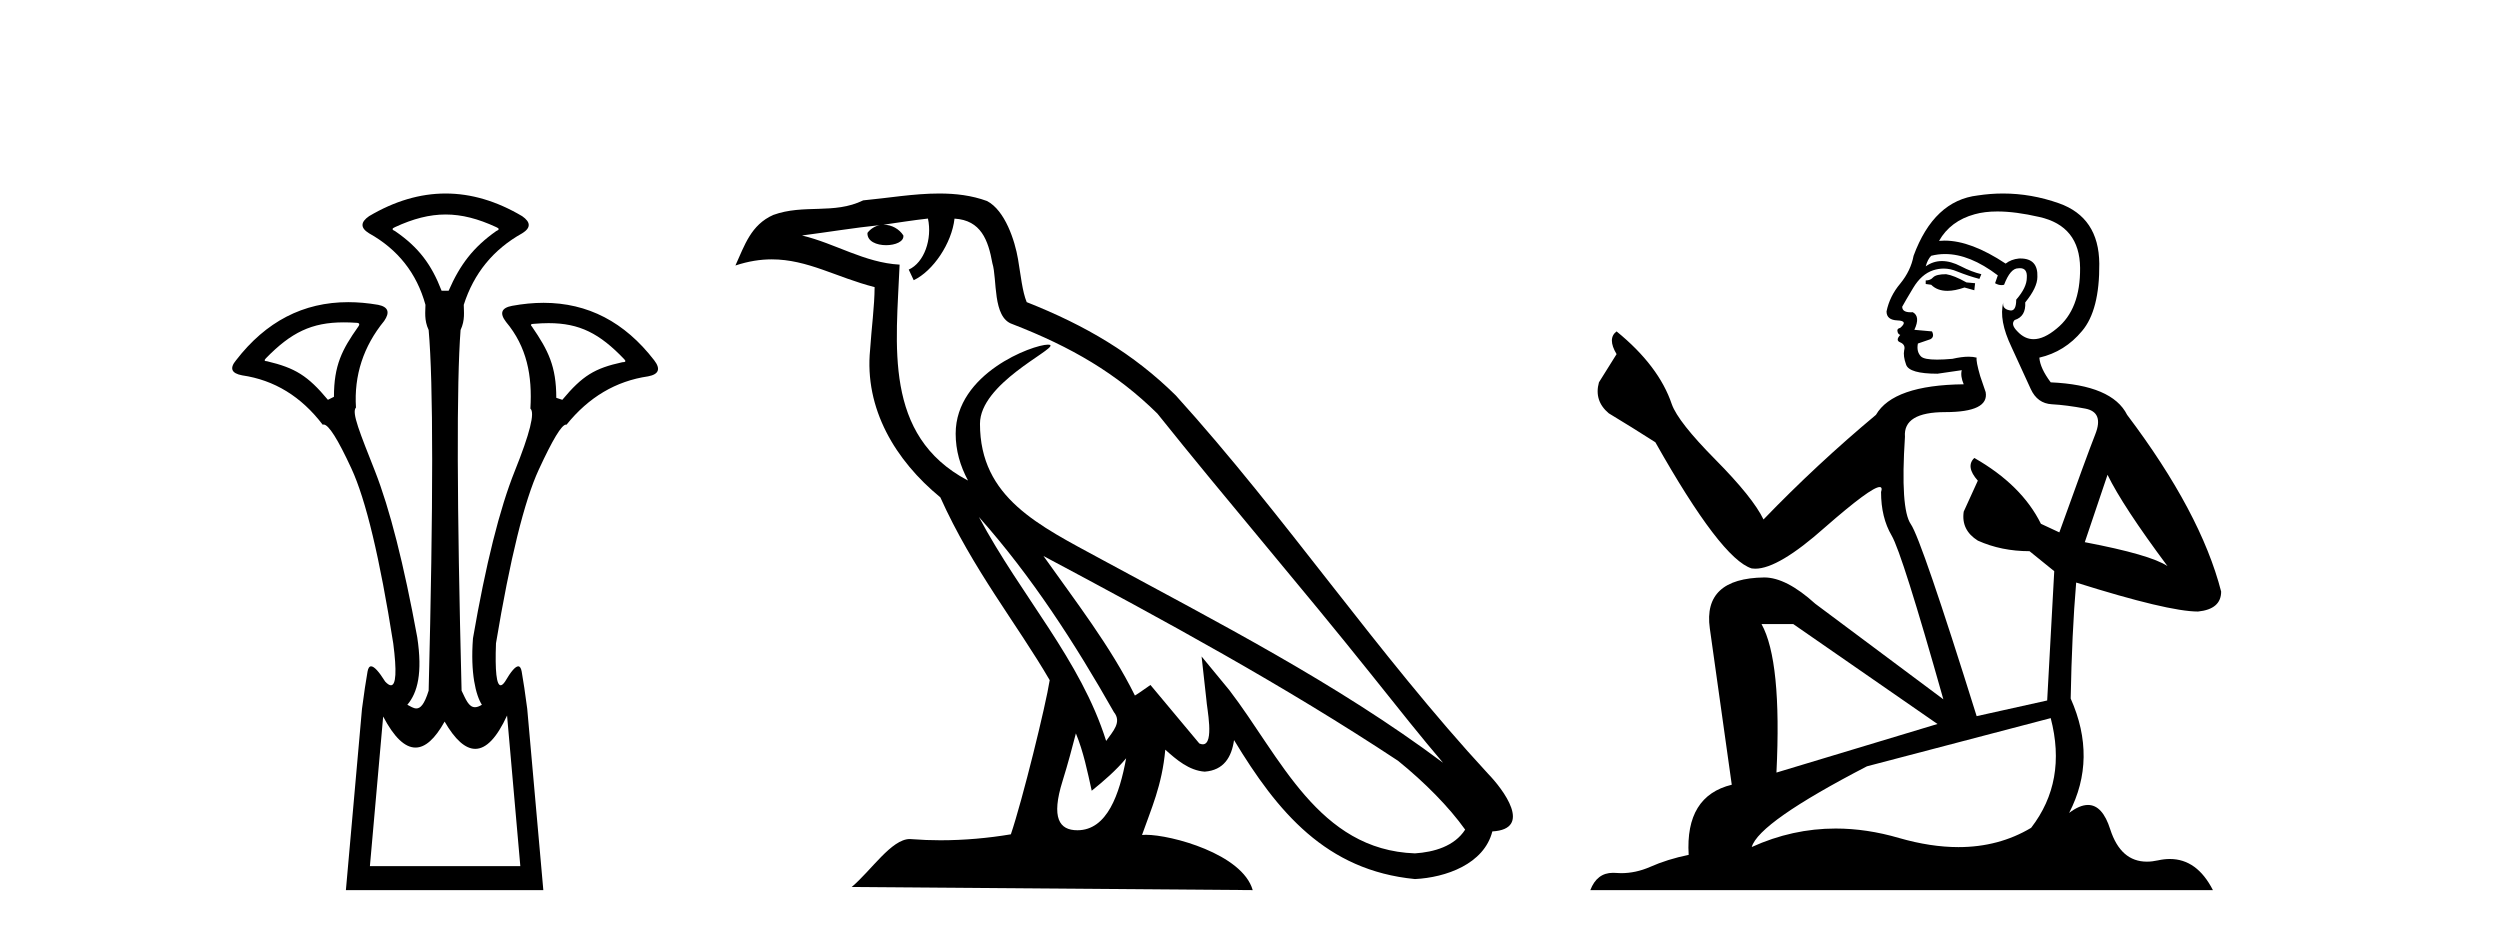
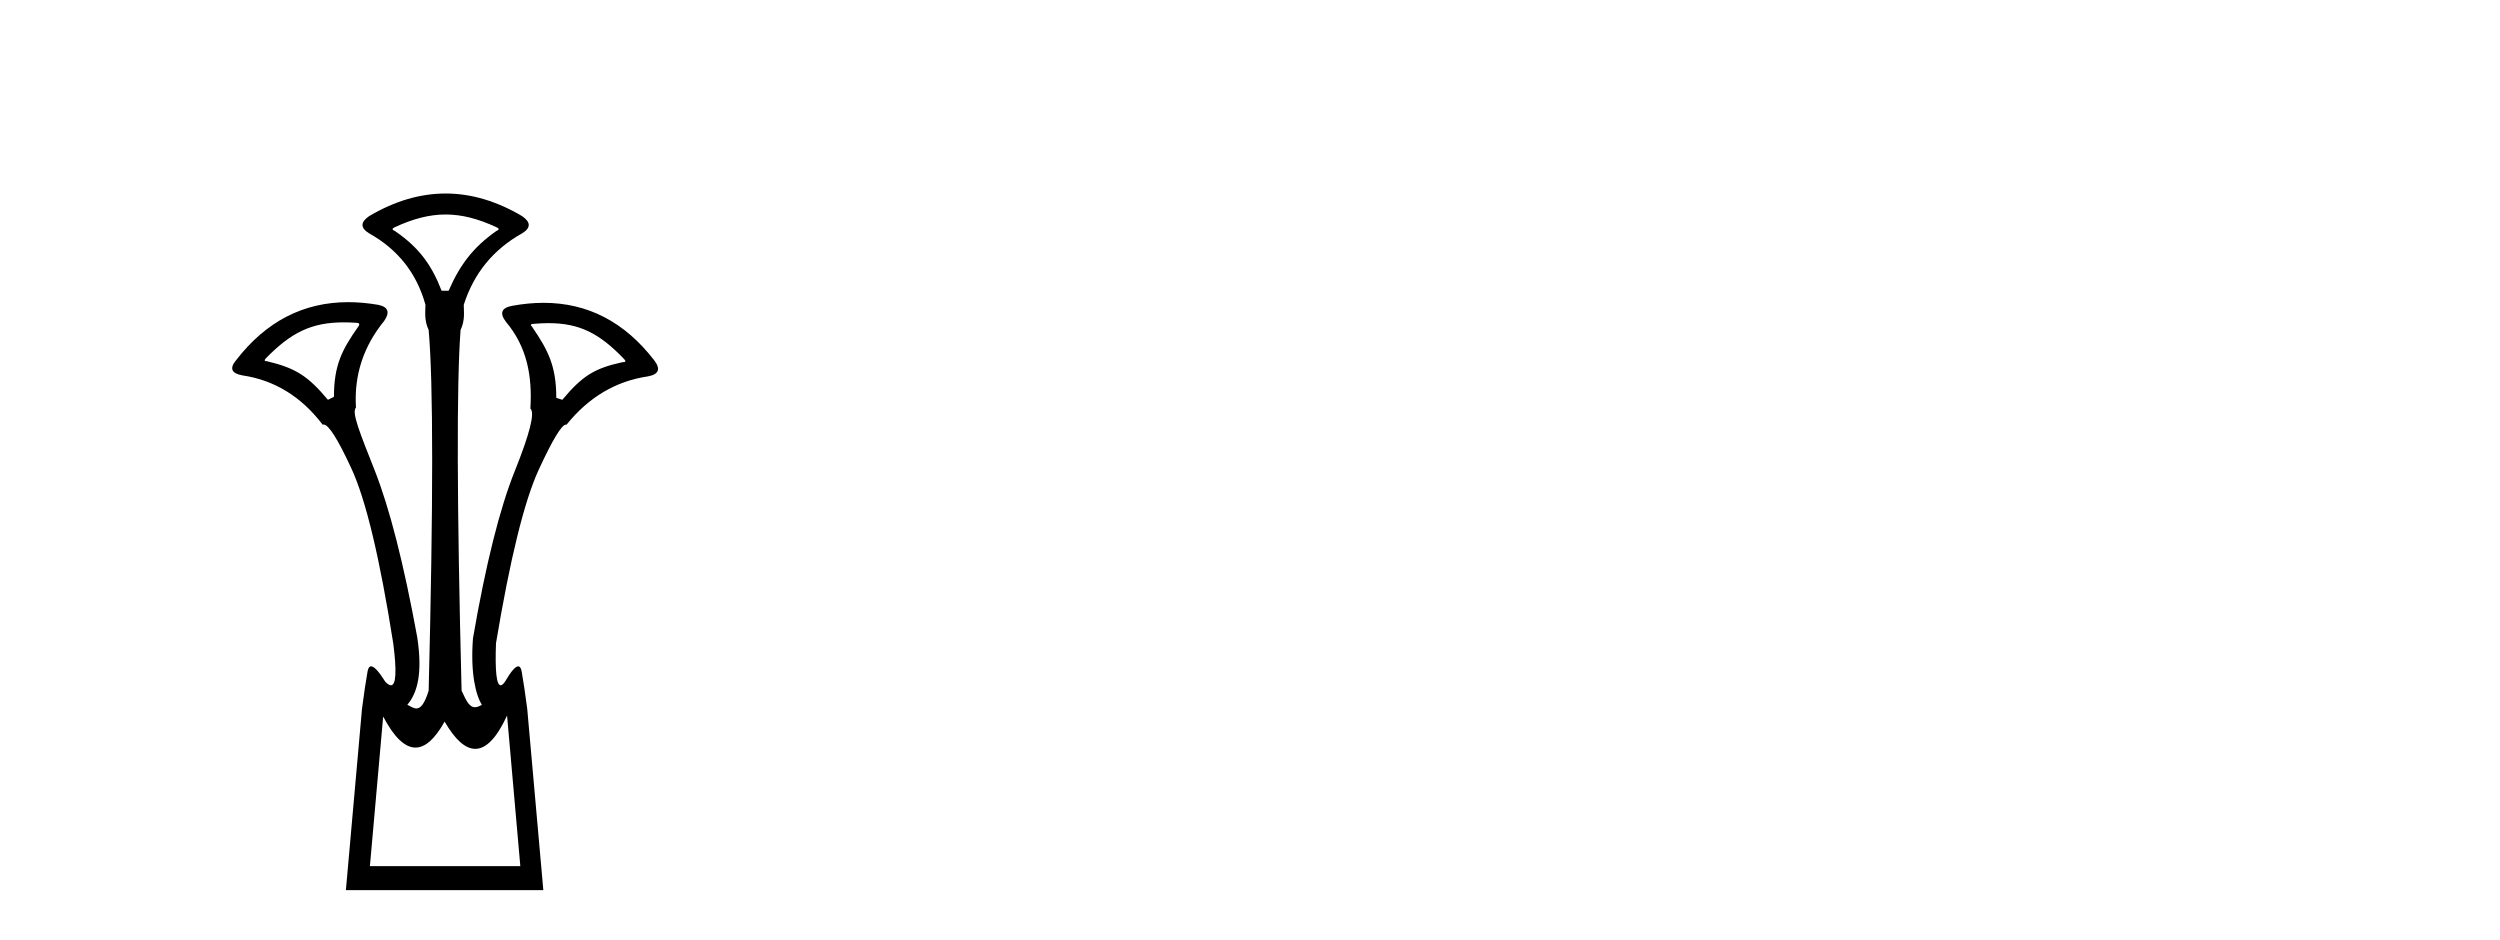
<svg xmlns="http://www.w3.org/2000/svg" width="109.0" height="41.0">
  <path d="M 19.429 9.352 C 20.135 9.352 20.841 9.535 21.632 9.901 C 21.778 9.96 21.778 10.019 21.632 10.077 C 20.636 10.78 20.058 11.533 19.561 12.675 L 19.253 12.675 C 18.814 11.533 18.251 10.78 17.226 10.077 C 17.08 10.019 17.08 9.96 17.226 9.901 C 18.017 9.535 18.723 9.352 19.429 9.352 ZM 14.988 14.055 C 15.159 14.055 15.338 14.061 15.527 14.074 C 15.673 14.074 15.702 14.133 15.614 14.25 C 14.912 15.245 14.56 15.924 14.56 17.301 L 14.297 17.432 C 13.418 16.378 12.871 16.043 11.641 15.75 C 11.524 15.75 11.509 15.706 11.597 15.618 C 12.693 14.496 13.584 14.055 14.988 14.055 ZM 23.918 14.089 C 25.269 14.089 26.145 14.539 27.217 15.662 C 27.305 15.75 27.275 15.794 27.129 15.794 C 25.928 16.057 25.396 16.378 24.517 17.432 L 24.254 17.345 C 24.254 15.968 23.902 15.275 23.2 14.25 C 23.112 14.162 23.141 14.118 23.287 14.118 C 23.509 14.099 23.719 14.089 23.918 14.089 ZM 22.108 31.197 L 22.686 37.762 L 16.128 37.762 L 16.706 31.241 C 17.18 32.143 17.65 32.594 18.116 32.594 C 18.542 32.594 18.965 32.216 19.385 31.461 C 19.844 32.254 20.29 32.65 20.722 32.65 C 21.2 32.65 21.662 32.166 22.108 31.197 ZM 19.429 8.437 C 18.316 8.437 17.203 8.766 16.091 9.425 C 15.71 9.689 15.71 9.938 16.091 10.172 C 17.35 10.875 18.17 11.914 18.55 13.29 C 18.55 13.583 18.484 13.949 18.689 14.388 C 18.894 16.702 18.894 21.943 18.689 30.113 C 18.5 30.721 18.328 30.888 18.154 30.888 C 18.026 30.888 17.897 30.798 17.76 30.728 C 18.21 30.198 18.427 29.337 18.192 27.785 C 17.607 24.593 16.992 22.177 16.348 20.538 C 15.703 18.898 15.315 17.975 15.52 17.77 C 15.432 16.365 15.842 15.106 16.75 13.993 C 17.013 13.612 16.925 13.378 16.486 13.29 C 16.037 13.213 15.602 13.174 15.183 13.174 C 13.225 13.174 11.595 14.018 10.293 15.706 C 10 16.057 10.088 16.277 10.557 16.365 C 11.962 16.57 13.133 17.287 14.07 18.517 C 14.083 18.512 14.096 18.509 14.11 18.509 C 14.327 18.509 14.731 19.149 15.322 20.428 C 15.952 21.789 16.559 24.329 17.145 28.048 C 17.303 29.268 17.269 29.878 17.044 29.878 C 16.978 29.878 16.894 29.824 16.794 29.717 C 16.516 29.273 16.312 29.052 16.18 29.052 C 16.104 29.052 16.052 29.127 16.025 29.278 C 15.952 29.688 15.871 30.23 15.783 30.903 L 15.081 38.809 L 23.689 38.809 L 22.987 30.903 C 22.899 30.23 22.818 29.688 22.745 29.278 C 22.718 29.127 22.668 29.052 22.596 29.052 C 22.471 29.052 22.279 29.273 22.02 29.717 C 21.947 29.824 21.883 29.878 21.829 29.878 C 21.648 29.878 21.58 29.268 21.625 28.048 C 22.24 24.359 22.862 21.833 23.492 20.472 C 24.095 19.166 24.49 18.513 24.677 18.513 C 24.685 18.513 24.692 18.515 24.7 18.517 C 25.666 17.317 26.852 16.614 28.257 16.409 C 28.726 16.321 28.814 16.087 28.521 15.706 C 27.234 14.038 25.627 13.203 23.7 13.203 C 23.259 13.203 22.802 13.247 22.328 13.334 C 21.859 13.422 21.771 13.656 22.064 14.037 C 22.972 15.12 23.213 16.379 23.125 17.814 C 23.33 17.99 23.103 18.898 22.444 20.538 C 21.786 22.177 21.178 24.608 20.622 27.829 C 20.504 29.351 20.747 30.318 21.01 30.728 C 20.892 30.801 20.794 30.834 20.71 30.834 C 20.433 30.834 20.307 30.486 20.125 30.113 C 19.92 21.943 19.905 16.702 20.081 14.388 C 20.286 13.949 20.22 13.583 20.22 13.29 C 20.659 11.914 21.508 10.875 22.767 10.172 C 23.148 9.938 23.148 9.689 22.767 9.425 C 21.654 8.766 20.542 8.437 19.429 8.437 Z" style="fill:#000000;stroke:none" />
-   <path d="M 42.68 22.54 L 42.68 22.54 C 44.974 25.118 46.874 28.06 48.566 31.048 C 48.922 31.486 48.522 31.888 48.228 32.305 C 47.113 28.763 44.545 26.03 42.68 22.54 ZM 40.459 9.529 C 40.651 10.422 40.298 11.451 39.621 11.755 L 39.838 12.217 C 40.683 11.815 41.496 10.612 41.617 9.532 C 42.771 9.601 43.087 10.47 43.268 11.479 C 43.484 12.168 43.264 13.841 44.138 14.13 C 46.718 15.129 48.691 16.285 50.461 18.031 C 53.516 21.852 56.708 25.552 59.763 29.376 C 60.95 30.865 62.036 32.228 62.917 33.257 C 58.278 29.789 53.094 27.136 48.009 24.38 C 45.306 22.911 42.727 21.71 42.727 18.477 C 42.727 16.738 45.931 15.281 45.799 15.055 C 45.787 15.035 45.75 15.026 45.692 15.026 C 45.034 15.026 41.667 16.274 41.667 18.907 C 41.667 19.637 41.863 20.313 42.202 20.944 C 42.197 20.944 42.192 20.943 42.187 20.943 C 38.494 18.986 39.08 15.028 39.223 11.538 C 37.689 11.453 36.424 10.616 34.967 10.267 C 36.098 10.121 37.224 9.933 38.357 9.816 L 38.357 9.816 C 38.145 9.858 37.95 9.982 37.821 10.154 C 37.802 10.526 38.223 10.69 38.633 10.69 C 39.034 10.69 39.424 10.534 39.386 10.264 C 39.205 9.982 38.875 9.799 38.538 9.799 C 38.528 9.799 38.518 9.799 38.508 9.799 C 39.072 9.719 39.822 9.599 40.459 9.529 ZM 46.909 31.976 C 47.24 32.78 47.412 33.632 47.599 34.476 C 48.137 34.04 48.658 33.593 49.1 33.06 L 49.1 33.06 C 48.812 34.623 48.276 36.199 46.974 36.199 C 46.187 36.199 45.822 35.667 46.327 34.054 C 46.565 33.293 46.754 32.566 46.909 31.976 ZM 45.495 24.242 L 45.495 24.242 C 50.761 27.047 55.975 29.879 60.956 33.171 C 62.129 34.122 63.174 35.181 63.881 36.172 C 63.412 36.901 62.519 37.152 61.693 37.207 C 57.477 37.06 55.827 32.996 53.601 30.093 L 52.389 28.622 L 52.598 30.507 C 52.613 30.846 52.96 32.452 52.442 32.452 C 52.398 32.452 52.348 32.44 52.29 32.415 L 50.16 29.865 C 49.932 30.015 49.717 30.186 49.482 30.325 C 48.426 28.187 46.879 26.196 45.495 24.242 ZM 40.951 8.437 C 39.844 8.437 38.71 8.636 37.635 8.736 C 36.353 9.361 35.055 8.884 33.71 9.373 C 32.739 9.809 32.466 10.693 32.064 11.576 C 32.637 11.386 33.158 11.308 33.649 11.308 C 35.215 11.308 36.477 12.097 38.133 12.518 C 38.13 13.349 37.999 14.292 37.937 15.242 C 37.681 17.816 39.037 20.076 40.999 21.685 C 42.404 24.814 44.348 27.214 45.767 29.655 C 45.598 30.752 44.577 34.89 44.074 36.376 C 43.089 36.542 42.037 36.636 41.002 36.636 C 40.585 36.636 40.17 36.62 39.764 36.588 C 39.732 36.584 39.701 36.582 39.669 36.582 C 38.871 36.582 37.994 37.945 37.134 38.673 L 54.618 38.809 C 54.172 37.233 51.066 36.397 49.962 36.397 C 49.898 36.397 49.841 36.399 49.792 36.405 C 50.182 35.29 50.668 34.243 50.806 32.686 C 51.294 33.123 51.841 33.595 52.524 33.644 C 53.359 33.582 53.698 33.011 53.804 32.267 C 55.696 35.396 57.812 37.951 61.693 38.327 C 63.034 38.261 64.705 37.675 65.066 36.25 C 66.845 36.149 65.541 34.416 64.881 33.737 C 60.04 28.498 56.045 22.517 51.262 17.238 C 49.42 15.421 47.34 14.192 44.764 13.173 C 44.572 12.702 44.51 12.032 44.385 11.295 C 44.249 10.491 43.82 9.174 43.035 8.765 C 42.367 8.519 41.665 8.437 40.951 8.437 Z" style="fill:#000000;stroke:none" />
-   <path d="M 84.85 11.955 Q 84.422 11.955 84.286 12.091 Q 84.166 12.228 83.961 12.228 L 83.961 12.382 L 84.2 12.416 Q 84.465 12.681 84.905 12.681 Q 85.231 12.681 85.652 12.535 L 86.08 12.655 L 86.114 12.348 L 85.738 12.313 Q 85.191 12.006 84.85 11.955 ZM 87.087 9.22 Q 87.875 9.22 88.915 9.46 Q 90.675 9.853 90.692 11.681 Q 90.709 13.492 89.667 14.329 Q 89.116 14.788 88.664 14.788 Q 88.275 14.788 87.959 14.449 Q 87.651 14.141 87.839 13.953 Q 88.335 13.8 88.3 13.185 Q 88.83 12.535 88.83 12.074 Q 88.863 11.27 88.091 11.27 Q 88.06 11.27 88.027 11.271 Q 87.685 11.305 87.446 11.493 Q 85.935 10.491 84.785 10.491 Q 84.662 10.491 84.542 10.503 L 84.542 10.503 Q 85.037 9.631 86.097 9.341 Q 86.529 9.22 87.087 9.22 ZM 91.888 20.701 Q 92.554 22.068 94.502 24.682 Q 93.767 24.186 90.897 23.639 L 91.888 20.701 ZM 84.804 11.076 Q 85.882 11.076 87.105 12.006 L 86.985 12.348 Q 87.128 12.431 87.264 12.431 Q 87.322 12.431 87.378 12.416 Q 87.651 11.698 87.993 11.698 Q 88.034 11.693 88.07 11.693 Q 88.399 11.693 88.369 12.108 Q 88.369 12.535 87.907 13.065 Q 87.907 13.538 87.677 13.538 Q 87.642 13.538 87.6 13.526 Q 87.292 13.458 87.344 13.185 L 87.344 13.185 Q 87.139 13.953 87.702 15.132 Q 88.249 16.328 88.54 16.96 Q 88.83 17.592 89.462 17.626 Q 90.094 17.66 90.914 17.814 Q 91.734 17.968 91.358 18.925 Q 90.982 19.881 89.787 23.212 L 88.984 22.837 Q 88.147 21.145 86.08 19.967 L 86.08 19.967 Q 85.687 20.342 86.233 20.957 L 85.618 22.307 Q 85.499 23.11 86.233 23.571 Q 87.258 24.032 88.488 24.032 L 89.565 24.904 L 89.257 30.541 L 86.182 31.224 Q 83.773 23.52 83.312 22.854 Q 82.851 22.187 83.056 19.044 Q 82.97 17.968 84.815 17.968 Q 86.729 17.968 86.575 17.097 L 86.336 16.396 Q 86.148 15.747 86.182 15.593 Q 86.032 15.552 85.832 15.552 Q 85.533 15.552 85.123 15.645 Q 84.736 15.679 84.455 15.679 Q 83.893 15.679 83.756 15.542 Q 83.551 15.337 83.62 14.978 L 84.166 14.79 Q 84.354 14.688 84.235 14.449 L 83.466 14.38 Q 83.739 13.8 83.398 13.612 Q 83.346 13.615 83.301 13.615 Q 82.936 13.615 82.936 13.373 Q 83.056 13.15 83.415 12.553 Q 83.773 11.955 84.286 11.784 Q 84.516 11.71 84.743 11.71 Q 85.038 11.71 85.328 11.835 Q 85.84 12.04 86.302 12.16 L 86.387 11.955 Q 85.96 11.852 85.499 11.613 Q 85.055 11.382 84.67 11.382 Q 84.286 11.382 83.961 11.613 Q 84.047 11.305 84.2 11.152 Q 84.497 11.076 84.804 11.076 ZM 78.187 27.21 L 84.474 31.566 L 77.453 33.684 Q 77.692 28.816 76.803 27.21 ZM 89.411 31.31 Q 90.128 34.06 88.557 36.093 Q 87.149 36.934 85.387 36.934 Q 84.177 36.934 82.8 36.537 Q 81.388 36.124 80.036 36.124 Q 78.148 36.124 76.376 36.93 Q 76.684 35.854 81.399 33.411 L 89.411 31.31 ZM 87.332 8.437 Q 86.785 8.437 86.233 8.521 Q 84.32 8.743 83.432 11.152 Q 83.312 11.801 82.851 12.365 Q 82.39 12.911 82.253 13.578 Q 82.253 13.953 82.731 13.97 Q 83.21 13.988 82.851 14.295 Q 82.697 14.329 82.731 14.449 Q 82.748 14.568 82.851 14.603 Q 82.629 14.842 82.851 14.927 Q 83.09 15.03 83.022 15.269 Q 82.97 15.525 83.107 15.901 Q 83.244 16.294 84.474 16.294 L 85.533 16.14 L 85.533 16.14 Q 85.465 16.396 85.618 16.755 Q 82.543 16.789 81.792 18.087 Q 79.212 20.24 76.889 22.649 Q 76.428 21.692 74.788 20.035 Q 73.165 18.395 72.891 17.626 Q 72.328 15.952 70.483 14.449 Q 70.073 14.756 70.483 15.44 L 69.714 16.67 Q 69.492 17.472 70.141 18.019 Q 71.132 18.617 72.174 19.283 Q 75.044 24.374 76.376 24.784 Q 76.45 24.795 76.53 24.795 Q 77.544 24.795 79.571 22.99 Q 81.579 21.235 81.953 21.235 Q 82.085 21.235 82.014 21.453 Q 82.014 22.563 82.475 23.349 Q 82.936 24.135 84.73 30.49 L 79.144 26.322 Q 77.88 25.177 76.923 25.177 Q 74.241 25.211 74.548 27.398 L 75.505 34.214 Q 73.472 34.709 73.626 37.272 Q 72.703 37.46 71.935 37.801 Q 71.314 38.07 70.681 38.07 Q 70.548 38.07 70.414 38.058 Q 70.368 38.055 70.324 38.055 Q 69.627 38.055 69.338 38.809 L 96.483 38.809 Q 95.79 37.452 94.606 37.452 Q 94.36 37.452 94.092 37.511 Q 93.833 37.568 93.603 37.568 Q 92.462 37.568 92.007 36.161 Q 91.67 35.096 91.036 35.096 Q 90.673 35.096 90.214 35.444 Q 91.444 33.069 90.282 30.456 Q 90.333 27.62 90.521 25.399 Q 94.536 26.663 95.834 26.663 Q 96.842 26.561 96.842 25.792 Q 95.954 22.341 92.742 18.087 Q 92.093 16.789 89.411 16.67 Q 88.95 16.055 88.915 15.593 Q 90.026 15.337 90.777 14.432 Q 91.546 13.526 91.529 11.493 Q 91.512 9.478 89.77 8.863 Q 88.563 8.437 87.332 8.437 Z" style="fill:#000000;stroke:none" />
</svg>